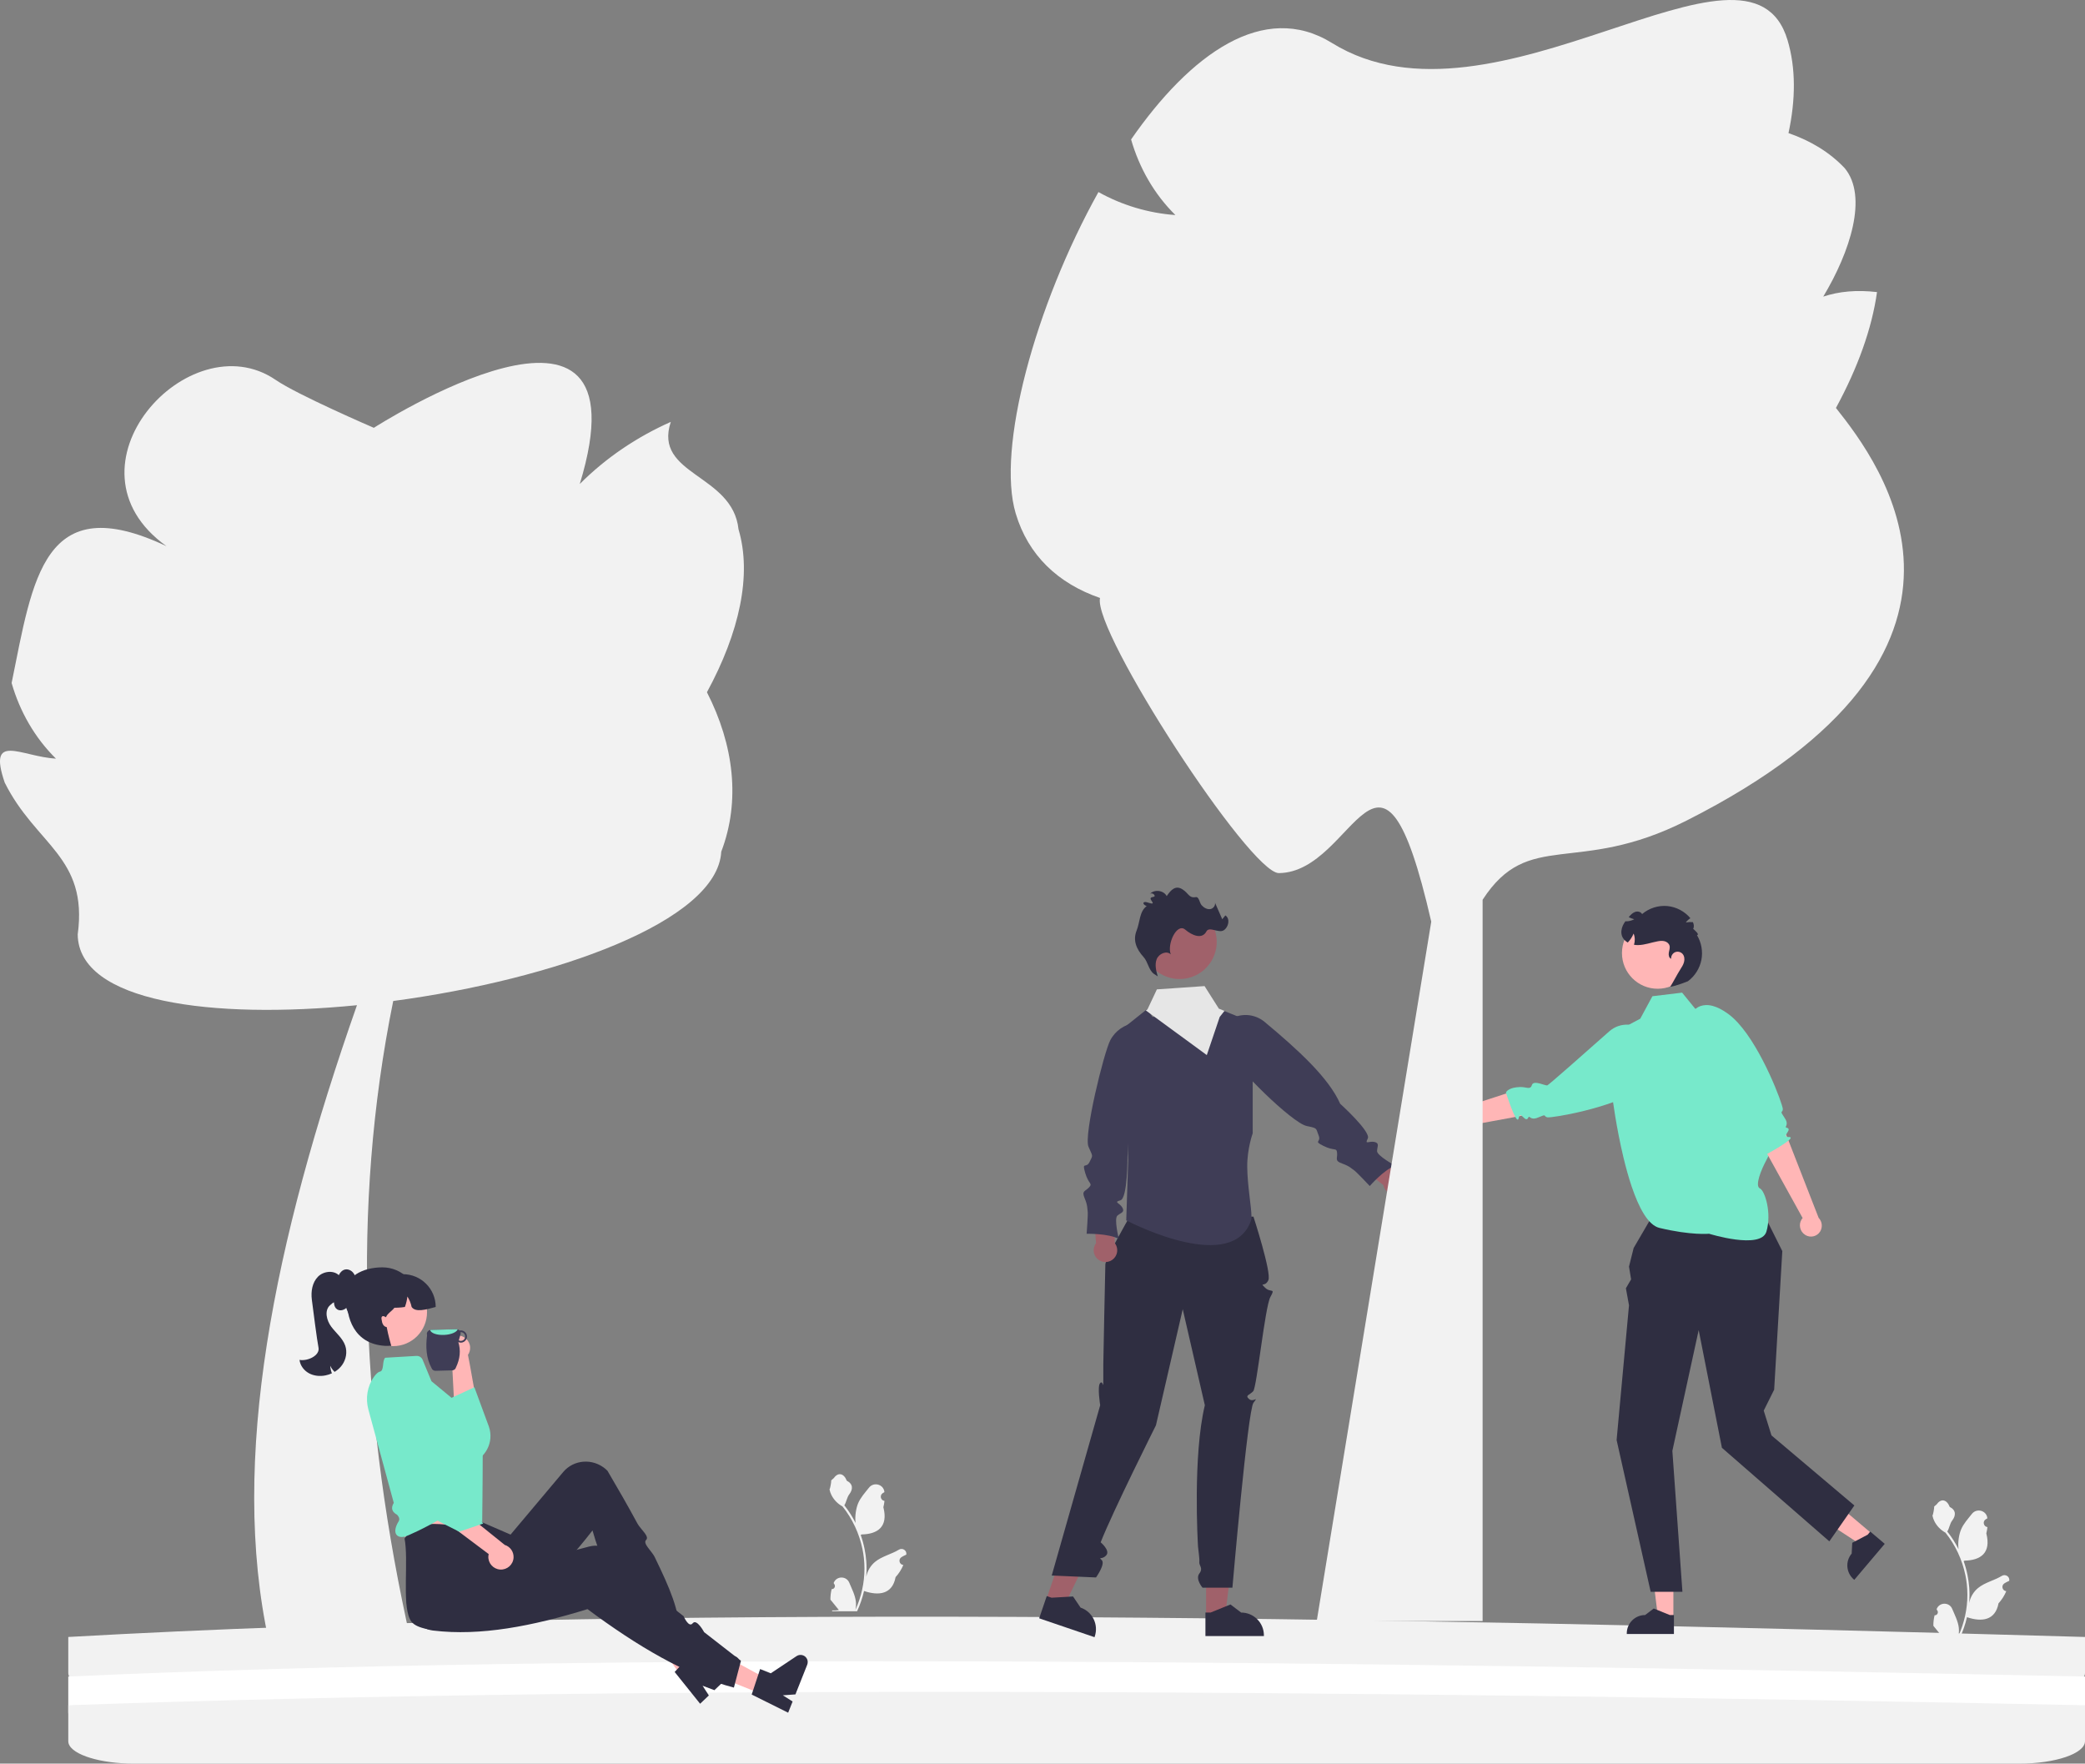
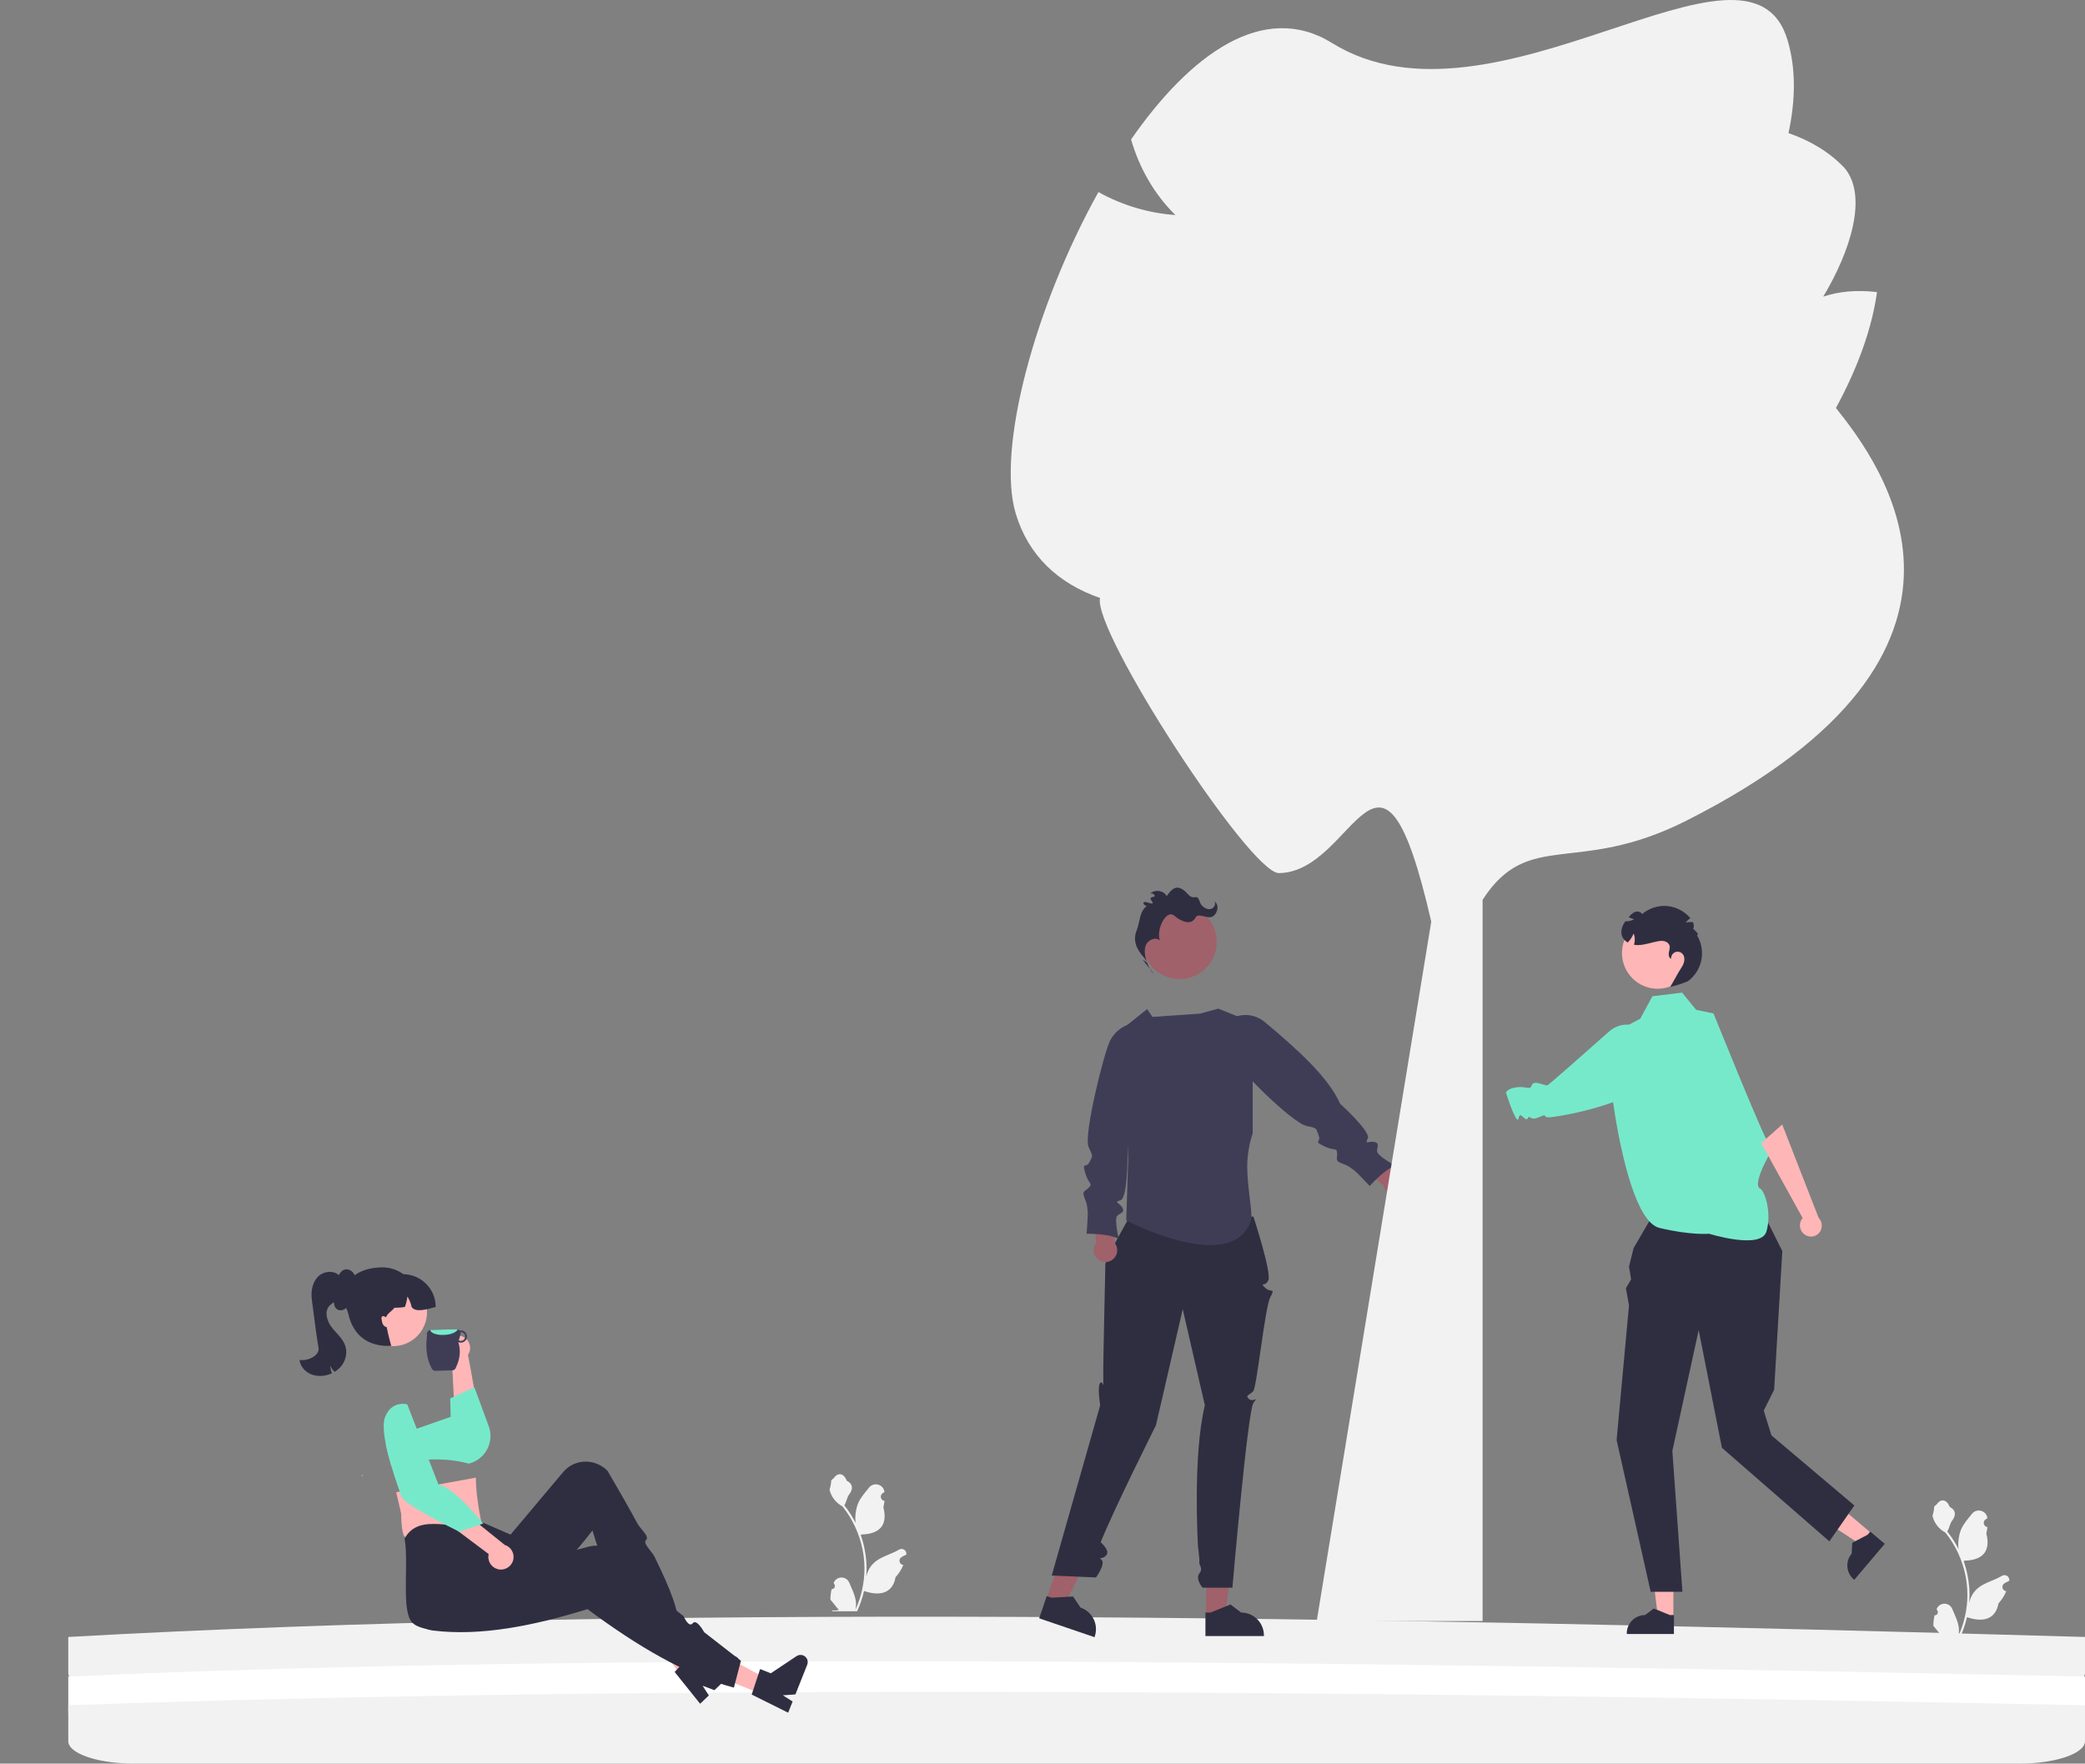
<svg xmlns="http://www.w3.org/2000/svg" width="716.461" height="606.002" viewBox="0 0 716.461 606.002">
  <rect x="0" y="0" width="716.461" height="606.002" fill="#808080" stroke="none" />
  <path d="M716.461,562.478v12.347c0,4.254-10.18,7.715-22.69,7.715H46.151c-5.87,0-11.23-.762-15.26-2.016-.43-.129-.85-.269-1.25-.415-3.83-1.381-6.18-3.24-6.18-5.284v-12.347c197.151-11.071,439.611-7.323,693,0Z" fill="#f2f2f2" />
  <path d="M716.461,576.079v12.347c0,4.254-10.18,7.715-22.69,7.715H46.151c-5.87,0-11.23-.762-15.26-2.016-.43-.129-.85-.269-1.25-.415-3.83-1.381-6.18-3.24-6.18-5.284v-12.347c181.47-8.257,428.417-5.599,693,0Z" fill="#fff" />
  <path d="M716.461,585.94v12.347c0,4.254-10.18,7.715-22.69,7.715H46.151c-5.87,0-11.23-.762-15.26-2.016-.43-.129-.85-.269-1.25-.415-3.83-1.381-6.18-3.24-6.18-5.284v-12.347c196.351-6.934,435.574-5.288,693,0Z" fill="#f2f2f2" />
  <path d="M664.781,555.035c.978,.061,1.518-1.154,.778-1.862l-.074-.293,.029-.07c.989-2.358,4.34-2.342,5.321,.02,.87,2.096,1.978,4.195,2.251,6.411,.122,.978,.067,1.975-.15,2.935,2.039-4.454,3.112-9.318,3.112-14.209,0-1.229-.067-2.458-.205-3.684-.113-1.003-.269-1.999-.471-2.987-1.091-5.337-3.454-10.421-6.863-14.667-1.639-.896-3.005-2.296-3.83-3.974-.297-.605-.529-1.256-.639-1.92,.186,.024,.703-2.816,.562-2.99,.26-.394,.725-.59,1.009-.975,1.412-1.914,3.356-1.58,4.371,1.021,2.169,1.095,2.19,2.91,.859,4.656-.847,1.111-.963,2.614-1.706,3.803,.076,.098,.156,.193,.232,.29,1.401,1.798,2.614,3.73,3.635,5.759-.289-2.256,.138-4.974,.864-6.725,.827-1.996,2.378-3.677,3.744-5.403,1.64-2.073,5.004-1.168,5.293,1.459l.008,.076c-.203,.114-.402,.236-.596,.364-1.107,.732-.725,2.449,.587,2.651l.03,.005c-.073,.731-.199,1.455-.382,2.167,1.752,6.776-2.031,9.243-7.431,9.354-.119,.061-.235,.122-.355,.18,.547,1.541,.984,3.121,1.308,4.723,.29,1.415,.492,2.846,.605,4.283,.141,1.813,.128,3.635-.024,5.444l.009-.064c.388-1.993,1.47-3.855,3.042-5.145,2.341-1.923,5.648-2.631,8.173-4.177,1.216-.744,2.773,.217,2.561,1.627l-.01,.068c-.376,.153-.743,.33-1.097,.529-.203,.114-.402,.236-.596,.364-1.107,.732-.725,2.449,.587,2.651l.03,.005,.061,.009c-.645,1.532-1.544,2.953-2.669,4.179-1.096,5.915-5.801,6.476-10.834,4.754h-.003c-.55,2.397-1.354,4.738-2.388,6.97h-8.529c-.031-.095-.058-.193-.086-.287,.789,.049,1.584,.003,2.36-.141-.633-.776-1.266-1.559-1.898-2.336-.015-.015-.028-.031-.04-.046-.321-.397-.645-.792-.966-1.189l-0-0c-.02-1.22,.126-2.436,.416-3.616l0-0Z" fill="#f2f2f2" />
  <path d="M285.781,546.035c.978,.061,1.518-1.154,.778-1.862l-.074-.293,.029-.07c.989-2.358,4.34-2.342,5.321,.02,.87,2.096,1.978,4.195,2.251,6.411,.122,.978,.067,1.975-.15,2.935,2.039-4.454,3.112-9.318,3.112-14.209,0-1.229-.067-2.458-.205-3.684-.113-1.003-.269-1.999-.471-2.987-1.091-5.337-3.454-10.421-6.863-14.667-1.639-.896-3.005-2.296-3.83-3.974-.297-.605-.529-1.256-.639-1.92,.186,.024,.703-2.816,.562-2.99,.26-.394,.725-.59,1.009-.975,1.412-1.914,3.356-1.58,4.371,1.021,2.169,1.095,2.19,2.91,.859,4.656-.847,1.111-.963,2.614-1.706,3.803,.076,.098,.156,.193,.232,.29,1.401,1.798,2.614,3.73,3.635,5.759-.289-2.256,.138-4.974,.864-6.725,.827-1.996,2.378-3.677,3.744-5.403,1.64-2.073,5.004-1.168,5.293,1.459l.008,.076c-.203,.114-.402,.236-.596,.364-1.107,.732-.725,2.449,.587,2.651l.03,.005c-.073,.731-.199,1.455-.382,2.167,1.752,6.776-2.031,9.243-7.431,9.354-.119,.061-.235,.122-.355,.18,.547,1.541,.984,3.121,1.308,4.723,.29,1.415,.492,2.846,.605,4.283,.141,1.813,.128,3.635-.024,5.444l.009-.064c.388-1.993,1.47-3.855,3.042-5.145,2.341-1.923,5.648-2.631,8.173-4.177,1.216-.744,2.773,.217,2.561,1.627l-.01,.068c-.376,.153-.743,.33-1.097,.529-.203,.114-.402,.236-.596,.364-1.107,.732-.725,2.449,.587,2.651l.03,.005,.061,.009c-.645,1.532-1.544,2.953-2.669,4.179-1.096,5.915-5.801,6.476-10.834,4.754h-.003c-.55,2.397-1.354,4.738-2.388,6.97h-8.529c-.031-.095-.058-.193-.086-.287,.789,.049,1.584,.003,2.36-.141-.633-.776-1.266-1.559-1.898-2.336-.015-.015-.028-.031-.04-.046-.321-.397-.645-.792-.966-1.189l-0-0c-.02-1.22,.126-2.436,.416-3.616l0-0Z" fill="#f2f2f2" />
  <g>
    <g>
      <polygon points="575.019 555.956 569.75 555.955 567.244 535.633 575.02 535.633 575.019 555.956" fill="#ffb6b6" />
      <path d="M575.205,561.452l-16.202-.001v-.205c0-3.483,2.824-6.306,6.306-6.306h0l2.96-2.245,5.522,2.246,1.414,0-0,6.511Z" fill="#2f2e41" />
    </g>
    <g>
      <polygon points="643.33 527.065 639.926 531.087 622.792 519.876 627.814 513.939 643.33 527.065" fill="#ffb6b6" />
      <path d="M647.646,530.473l-10.464,12.37-.156-.132c-2.659-2.249-2.991-6.228-.742-8.888l0-0,.197-3.71,5.281-2.766,.913-1.08,4.971,4.205Z" fill="#2f2e41" />
    </g>
    <polygon points="600.742 406.476 572.496 409.754 561.363 428.826 559.767 435.212 560.489 439.602 558.702 442.662 559.767 448.516 555.51 494.812 567.217 546.963 578.126 546.963 574.667 498.537 583.713 457.03 591.695 497.473 628.61 529.621 637.209 517.294 608.724 493.216 606.063 484.702 609.648 477.503 612.449 429.891 600.742 406.476" fill="#2f2e41" />
    <path d="M587.295,423.928s17.81,5.545,19.687-.729c1.876-6.275-.465-14.031-2.24-14.855s.33-6.232,2.3-9.848c1.97-3.616,1.666-5.604,.535-6.037-1.131-.432-18.763-44.22-18.763-44.22l-5.995-1.26-4.807-5.899-10.203,1.234-4.173,7.721-6.99,3.704-2.553,23.495s1.255,10.068,3.812,20.66c.795,3.295,1.717,6.642,2.765,9.751,2.47,7.324,5.646,13.334,9.547,14.273,10.88,2.621,17.078,2.01,17.078,2.01Z" fill="#77e9cb" />
    <g>
-       <path d="M526.527,382.716l-3.634,.669-.841,.154-1.348,.253-28.045,5.161c-1.472,.957-3.402,.8-4.704-.383-1.499-1.387-1.589-3.731-.202-5.23,.024-.026,.049-.046,.073-.071,1.45-1.518,3.853-1.6,5.408-.192,.148,.144,.287,.296,.41,.46l.757-.247,2.374-.773,1.794-.583,3.568-1.167,1.384-.45,4.486-1.462,4.327-1.409,5.243-1.709,4.03-1.315,.804,1.354,4.118,6.943Z" fill="#ffb6b6" />
      <path d="M533.154,383.85c-.785,.087-1.303,.109-1.483,.068-1.504-.363,.16-1.345-3.165,.076-2.7,1.149-2.927-.918-3.317-.036-.645,1.456-1.554-.024-2.296-.573-.328-.247-.62-.304-.841,.154-.079,.154-.146,.373-.202,.671-.176,.888-.61,.535-1.146-.418-.883-1.581-2.036-4.804-2.693-6.763-.194-.554-.341-1.01-.436-1.294-.068-.211-.104-.331-.104-.331,0,0,.209-.604,1.234-1.13,.714-.372,1.834-.701,3.563-.76,1.062-.038,1.895,.185,2.537,.271,.377,.051,.689,.053,.942-.065l.006-.002c.281-.126,.495-.395,.656-.91,.289-.927,1.501-.815,2.7-.513,1.128,.292,2.253,.748,2.586,.65,.479-.141,13.18-11.366,21.294-18.565,3.707-3.29,9.359-3.03,12.749,.585l3.449,3.679s2.214,1.464,2.616,4.209c.165,1.155,.011,2.542-.776,4.152-.691,1.407-1.872,2.989-3.745,4.725-7.956,7.379-28.337,11.491-34.128,12.121Z" fill="#77e9cb" />
    </g>
    <g>
      <path d="M612.419,386.389l1.343,3.442,.309,.797,.503,1.276,10.364,26.566c1.217,1.265,1.428,3.189,.512,4.691-1.079,1.734-3.364,2.265-5.098,1.186-.03-.018-.054-.039-.084-.058-1.764-1.138-2.299-3.481-1.21-5.274,.113-.173,.237-.337,.374-.489l-.386-.697-1.207-2.186-.911-1.651-1.82-3.284-.703-1.274-2.283-4.129-2.201-3.983-2.669-4.826-2.053-3.709,1.178-1.045,6.04-5.355Z" fill="#ffb6b6" />
-       <path d="M612.281,379.667c.234,.755,.353,1.259,.347,1.444-.072,1.545-1.351,.097,.672,3.094,1.638,2.435-.348,3.048,.591,3.264,1.551,.359,.27,1.53-.129,2.362-.18,.369-.182,.666,.309,.797,.167,.049,.394,.073,.697,.072,.905,.005,.64,.498-.194,1.204-1.386,1.165-4.333,2.906-6.133,3.921-.508,.295-.928,.525-1.188,.673-.194,.107-.306,.164-.306,.164,0,0-.633-.091-1.342-.998-.5-.631-1.035-1.668-1.419-3.355-.237-1.036-.176-1.896-.213-2.543-.021-.38-.078-.687-.241-.913l-.003-.005c-.177-.252-.481-.412-1.018-.472-.965-.109-1.084-1.32-1.013-2.555,.074-1.163,.309-2.354,.15-2.662-.337-.654-11.93-12.28-11.93-12.28l-9.193-21.837s1.019-2.451,3.64-3.363c1.104-.38,2.494-.491,4.224-.022,1.512,.413,3.289,1.274,5.347,2.786,8.748,6.419,16.635,25.657,18.346,31.225Z" fill="#77e9cb" />
    </g>
    <circle cx="569.617" cy="327.476" r="12.269" fill="#ffb6b6" />
    <path d="M580.019,337.16s-4.066,1.67-6.087,1.904c1.016-1.567,2.427-4.359,3.441-5.922,.53-.823,1.072-1.664,1.313-2.608,.24-.951,.132-2.041-.515-2.769-.623-.706-1.71-.95-2.572-.577-.866,.37-1.436,1.325-1.36,2.257-.762-.289-.931-1.312-.79-2.118,.141-.806,.47-1.631,.241-2.42-.22-.764-.949-1.304-1.725-1.502-.769-.199-1.585-.107-2.373,.041-2.251,.415-4.44,1.268-6.735,1.296-.453,.008-.913-.032-1.374-.111,.388-1.254,.366-2.637-.128-3.853-.467,1.141-1.155,2.192-2.009,3.087-.944-.538-1.69-1.328-2.021-2.365-.367-1.148-.156-2.421,.345-3.515,.231-.502,.52-.975,.848-1.422,.328,.02,.664,.007,.99-.039,.72-.091,1.412-.306,2.045-.666-.655-.171-1.29-.411-1.892-.725,.027-.033,.052-.062,.079-.095,.607-.686,1.261-1.386,2.122-1.69,.862-.303,1.984-.075,2.404,.742,2.363-2.028,5.563-3.051,8.667-2.766,3.05,.282,5.97,1.819,7.929,4.182-.612,.387-1.151,.876-1.571,1.467,.8-.147,1.62-.186,2.432-.124,.354,.762,.475,1.583,.096,2.307,.757,.703,2.272,1.951,1.308,2.176,1.531,2.52,2.081,5.62,1.514,8.514-.57,2.898-2.253,5.562-4.623,7.314Z" fill="#2f2e41" />
  </g>
  <g>
    <g>
      <polygon points="414.447 555.348 420.981 555.347 424.089 530.147 414.446 530.148 414.447 555.348" fill="#a0616a" />
      <path d="M414.217,562.164l20.091-.001v-.254c-0-4.319-3.501-7.82-7.82-7.82h-0l-3.67-2.784-6.847,2.785-1.754,0,0,8.074Z" fill="#2f2e41" />
    </g>
    <g>
      <polygon points="359.506 549.687 365.69 551.796 376.766 528.948 367.64 525.836 359.506 549.687" fill="#a0616a" />
      <path d="M357.088,556.064l19.015,6.485,.082-.24c1.394-4.088-.789-8.531-4.877-9.926l-0-0-2.575-3.82-7.379,.425-1.66-.566-2.606,7.642Z" fill="#2f2e41" />
    </g>
    <path d="M430.715,418.039s6.286,19.306,5.126,21.847c-1.16,2.541-3.14,.561-1.16,2.541,1.98,1.98,3.708-.125,1.854,3.237-1.854,3.362-4.662,31.036-5.898,32.376-1.235,1.34-2.934,1.376-1.425,2.677,1.509,1.302,3.489-1.338,1.509,1.302-1.98,2.639-7.232,63.528-7.232,63.528h-10.262s-2.556-2.946-1.109-4.863-.127-2.656,0-3.936c.127-1.28-.354-4.04-.444-5.3s-1.824-31.263,2.343-48.594l-7.597-33.001-9.203,39.886s-14.767,29.456-19,40.211c0,0,3.413,2.842,1.899,4.489-1.514,1.647-2.833,.327-1.514,1.647,1.32,1.32-1.98,5.939-1.98,5.939l-15.218-.66,16.651-58.512s-1.07-6.519,0-7.636c1.07-1.117,1.07,2.842,1.07-1.117v-5.279s.62-32.468,.703-34.38,8.001-15.769,8.001-15.769l42.885-.633Z" fill="#2f2e41" />
    <path d="M430.461,351.358v38.069s-1.919,5.26-1.878,11.43c.041,6.472,1.464,13.93,1.459,17.19,0,.563-.041,.995-.14,1.284-6.301,18.262-39.641,1.666-42.672,.113-.144-.072-.221-.113-.221-.113l.658-20.455-.113-5.882-.779-40.348,.698-.558,6.116-4.877,.599-.477,1.837,2.68,16.38-1.126,6.251-1.729,1.95,.793,8.791,3.576,1.063,.432Z" fill="#3f3d56" />
    <g>
      <path d="M479.718,402.433l-9.278-7.751-5.167,4.682,10.101,7.846c.073,.384,.201,.764,.392,1.128,1.037,1.98,3.482,2.744,5.462,1.707,1.98-1.037,2.744-3.482,1.707-5.462-.661-1.263-1.896-2.028-3.217-2.15Z" fill="#a0616a" />
      <path d="M422.184,350.583h0c-2.154,3.007-.748,7.879,.516,11.355,1.621,4.468,21.296,23.932,26.323,24.969,3.9,.804,3.064,.722,4.091,3.227,1.027,2.506-2.037,1.784,1.73,3.641,3.767,1.857,4.434,.397,4.614,2.38,.18,1.983-.956,2.685,1.73,3.641,2.685,.956,3.154,1.713,4.001,2.236,.847,.523,5.496,5.498,5.496,5.498,0,0,4.886-5.64,8.761-6.991,0,0-6.308-3.426-6.253-5.03s.956-2.685-.882-3.118c-1.838-.433-3.497,1.117-2.307-1.19,1.19-2.307-9.478-11.934-9.478-11.934-3.941-8.909-14.355-18.461-25.973-28.133-3.531-2.939-8.589-3.165-12.367-.552Z" fill="#3f3d56" />
    </g>
    <g>
      <path d="M383.084,427.163l-.521-12.078-6.941-.665,1.005,12.75c-.235,.312-.429,.663-.57,1.049-.765,2.1,.318,4.422,2.418,5.187,2.1,.765,4.422-.318,5.187-2.418,.488-1.339,.222-2.767-.578-3.826Z" fill="#a0616a" />
      <path d="M390.34,351.47l-.195,.023c-3.673,.433-6.896,2.651-8.614,5.926-2.21,4.208-9.202,32.708-7.49,36.62,1.597,3.648,1.53,2.751,.37,5.197-1.16,2.447-2.691-.304-1.526,3.731s2.693,3.545,1.349,5.013c-1.344,1.468-2.629,1.102-1.526,3.731s.858,3.485,1.042,4.463-.362,7.766-.362,7.766c0,0,7.46-.188,11.069,1.766,0,0-1.717-6.97-.494-8.01,1.222-1.04,2.629-1.102,1.71-2.753s-3.181-1.832-.674-2.507c2.507-.674,2.436-15.044,2.436-15.044l2.905-45.923Z" fill="#3f3d56" />
    </g>
    <path d="M408.225,336.077c-.293,.068-.585,.126-.878,.171-.91,.149-1.819,.194-2.707,.14-2.693-.14-5.233-1.135-7.287-2.774-2.171-1.729-3.792-4.175-4.472-7.084-1.599-6.868,2.675-13.74,9.543-15.339,6.769-1.581,13.538,2.545,15.267,9.237,.027,.104,.054,.203,.077,.306,1.599,6.872-2.671,13.74-9.543,15.344Z" fill="#a0616a" />
-     <path d="M396.433,334.569c-1.777-1.391-1.949-4.041-3.466-5.712-2.535-2.794-3.726-5.799-2.398-9.11,1.175-2.928,.925-6.527,3.455-8.411-1.243-.45-1.535-1.384-.439-1.401,.739-.012,3.495,1.401,2.169-.359-1.326-1.76,1.184-1.065,1.018-1.786s-1.231-1.12-1.7-.548c1.499-1.757,4.773-1.382,5.837,.668,1.494-2.24,3.08-3.781,5.367-2.359,2.246,1.396,2.216,3.121,4.631,2.707,1.135-.195,1.243,1.95,2.018,2.802,.776,.852,1.909,1.511,3.041,1.297,1.132-.214,1.997-1.625,1.363-2.586l2.668,6.086,1.075-1.319c1.708,1.113,1.147,4.019-.572,5.115-1.72,1.096-5.002-1.437-5.935,.376-1.471,2.858-4.922,1.415-7.292-.605-2.874-2.449-6.343,4.998-4.959,8.511-1.437-1.411-4.094-.24-4.838,1.631-.744,1.871-.199,3.978,.353,5.915l-1.397-.91Z" fill="#2f2e41" />
-     <polygon points="420.767 347.349 420.321 347.917 419.123 349.439 414.689 362.536 393.75 347.21 394.349 346.733 397.538 339.955 413.917 338.829 418.817 346.557 420.767 347.349" fill="#e6e6e6" />
+     <path d="M396.433,334.569c-1.777-1.391-1.949-4.041-3.466-5.712-2.535-2.794-3.726-5.799-2.398-9.11,1.175-2.928,.925-6.527,3.455-8.411-1.243-.45-1.535-1.384-.439-1.401,.739-.012,3.495,1.401,2.169-.359-1.326-1.76,1.184-1.065,1.018-1.786s-1.231-1.12-1.7-.548c1.499-1.757,4.773-1.382,5.837,.668,1.494-2.24,3.08-3.781,5.367-2.359,2.246,1.396,2.216,3.121,4.631,2.707,1.135-.195,1.243,1.95,2.018,2.802,.776,.852,1.909,1.511,3.041,1.297,1.132-.214,1.997-1.625,1.363-2.586c1.708,1.113,1.147,4.019-.572,5.115-1.72,1.096-5.002-1.437-5.935,.376-1.471,2.858-4.922,1.415-7.292-.605-2.874-2.449-6.343,4.998-4.959,8.511-1.437-1.411-4.094-.24-4.838,1.631-.744,1.871-.199,3.978,.353,5.915l-1.397-.91Z" fill="#2f2e41" />
  </g>
  <path d="M630.881,140.174c7.5-13.8,12.37-27.33,14.11-39.81-6.953-.813-13.104-.247-18.475,1.556,9.247-15.409,15.42-34.385,7.385-44.126-5.06-5.37-11.6-9.39-19.33-12.06,2.5-11.57,2.53-22.41-.32-31.94-13.22-44.37-100.72,35.57-156.56,.97-23.41-14.5-48.61,3.77-69.02,33.15,2.8,9.77,7.97,18.85,15.23,25.98-9.25-.66-18.35-3.38-26.45-7.9-21.84,39.19-35.04,88.25-28.43,110.43,4.29,14.39,14.56,24.06,28.97,29.04-2.5,11.57,51.517,94.625,61.47,94.539,26.46-.23,34.688-60.332,52.354,16.689l-39.354,240.311h57v-247.831c15.86-24.488,32.243-8.109,70-27.169,115.81-58.46,66.439-122.893,51.42-141.828Z" fill="#f2f2f2" />
  <g>
    <path d="M155.266,466.917l.921,17.8,8.461,2.313s-3.618-20.84-3.845-21.468c.519-.758,.802-1.686,.741-2.674-.145-2.356-2.173-4.148-4.529-4.003-2.356,.145-4.148,2.173-4.003,4.529,.095,1.535,.991,2.826,2.254,3.503Z" fill="#ffb6b6" />
    <path d="M124.821,506.702l-.2,.42c-.67,.16-.56-.03,.2-.42Z" fill="#77e9cb" />
    <path d="M161.111,502.912c-4.59-1.25-9.31-1.59-13.79-1.4-4.75,.19-9.22,.98-12.94,1.9-.69-2.37-1.34-4.88-1.81-7.25l5.06-3.29,5.57-1.95,11.66-4.08-.15-6.33,1.23-.57,6.91-3.19,.16-.07,4.97,13.48c1.91,5.45-1.27,11.35-6.87,12.75Z" fill="#77e9cb" />
  </g>
-   <path d="M253.772,181.859c-2.018-19.077-29.37-18.529-23.268-36.892-11.61,5.15-22.29,12.32-31.278,21.34,24.636-80.607-70.765-19.304-70.765-19.304,0,0-26.359-11.357-33.792-16.506-29.684-20.207-75.511,30.006-37.447,57.179-42.334-19.984-45.887,10.993-53.228,47.011,2.8,9.77,7.97,18.85,15.232,25.981-11.951-.657-23.577-9.285-17.612,8.222,10.725,21.541,28.696,25.45,25.091,52.205,.269,23.264,46.095,29.23,95.958,24.3-28.457,81.05-43.924,156.278-30.294,218.467h48.797c-16.86-74.978-20.552-148.472-6.043-219.914,55.35-7.372,111.423-27.322,112.721-51.302,6.66-17.4,4.36-36.64-4.92-54.79,11.16-20.53,15.52-40.31,10.848-55.998Z" fill="#f2f2f2" />
  <path d="M136.136,512.745l1.699,7.299s.017,6.73,1.209,7.971c1.184,1.235,27.21-1.245,27.21-1.245,0,0-2.759-10.845-2.723-19.051l-27.394,5.026Z" fill="#ffb6b6" />
  <g>
    <g>
      <polygon points="236.519 579.352 240.998 576.123 230.565 556.845 223.953 561.611 236.519 579.352" fill="#ffb6b6" />
      <path d="M253.791,570.032c-.08-.11-.16-.21-.25-.31-.26-.27-.58-.48-.92-.6l-.02-.01c-.39-.15-.81-.19-1.23-.13l-1.85,.29-7.16,1.11-1.51,.24-2.72-2.86-1.05,1.12-3.62,3.88-.92,.98-.71,.76,8.75,10.92,3-2.85-2.15-3.34,4.06,1.53,2.29-2.18,1.53-1.44,4.14-3.93c.41-.39,.65-.88,.74-1.4,.1-.61-.03-1.25-.4-1.78Z" fill="#2f2e41" />
    </g>
    <path d="M233.841,561.184l-8.104,3.629c-8.396-8.879-16.844-20.286-22.137-38.938-12.092,15.655-22.744,24.519-37.204,32.291-4.883,2.645-22.548,3.594-25.297-1.357-.128-.231-.248-.468-.358-.708-2.527-5.566-.293-20.056-1.722-27.418,5.221-9.583,17.961-1.842,26.675-5.616l9.75,4.236,18.083-21.5c3.637-4.324,10.149-4.797,14.545-1.058,.232,.197,.456,.405,.67,.621,3.645,6.184,7.128,12.262,10.307,18.143,1.026,1.898,4.255,4.449,2.978,5.63s1.981,3.889,2.905,5.79c5.687,11.704,8.065,17.691,8.91,26.254Z" fill="#2f2e41" />
  </g>
-   <path d="M132.354,466.535l10.733-.634c.928-.055,1.788,.485,2.143,1.344l3.033,7.353,12.606,10.419s4.991,6.351,5.003,14.554c.012,8.203-.178,23.495-.178,23.495,0,0-5.336-6.56-9.832-3.833-.765,.464-1.034,1.413-1.835,1.892-.4,.239-1.323,.007-1.727,.246-6.195,3.678-12.406,6.467-13.26,6.641-3.208,.651-4.213-1.825-2.047-5.274,.707-1.126-.576-2.283-.576-2.283-1.63-.893-2.239-2.159-1.105-4.062l-8.719-32.037c-1.047-3.847-.408-7.999,1.901-11.25,.686-.966,1.406-1.685,2.074-1.804,1.501-.32,.702-3.683,1.787-4.768Z" fill="#77e9cb" />
  <g>
    <polygon points="261.207 581.872 263.246 576.744 243.997 566.267 240.988 573.835 261.207 581.872" fill="#ffb6b6" />
    <path d="M254.604,570.661l-2.416,9.212c-16.36-4.255-33.218-14.252-50.311-26.964-18.865,5.836-36.76,9.334-53.031,7.362-5.506-.649-9.656-5.803-9.055-11.434,.028-.263,.066-.525,.114-.785,1.135-6.006,10.608-11.278,13.67-18.119l20.137,4.794,1.496,3.87,4.535-1.198,3.829-1.012,4.383-1.158,14.368-3.797c5.453-1.441,11.042,1.921,12.483,7.51,.076,.295,.14,.593,.19,.894l19.9,15.487s1.776,4.152,3.14,2.444c1.365-1.708,3.921,3.051,3.921,3.051l12.648,9.843Z" fill="#2f2e41" />
    <path d="M276.001,568.812c-.75-.3-1.61-.21-2.28,.24l-8.86,5.91-3.67-1.46-.59,1.8-1.85,5.59-.45,1.37,12.53,6.24,1.53-3.85-3.36-2.13,4.33-.31,4.05-10.2c.5-1.26-.12-2.7-1.38-3.2Z" fill="#2f2e41" />
  </g>
  <path d="M120.718,445.558c-.279,1.253-.583,2.559-1.409,3.543-.826,.983-2.345,1.512-3.428,.823-1.324-.843-1.219-2.776-.955-4.323l.837-4.907c.16-.936,.325-1.889,.757-2.734s1.182-1.582,2.115-1.758c.987-.186,2.019,.3,2.677,1.059,.658,.759,.989,1.752,1.151,2.743,.429,2.63-.276,5.425-1.901,7.536l.156-1.982Z" fill="#2f2e41" />
  <path d="M116.773,438.522c-1.786-2.18-5.511-1.853-7.495,.147-1.984,2-2.477,5.084-2.125,7.881,.351,2.794,1.823,14.266,2.287,16.468,.581,2.755-3.749,4.767-6.517,4.248,.218,1.93,1.522,3.651,3.225,4.587,1.704,.933,3.753,1.125,5.659,.756,.771-.15,1.528-.393,2.243-.725-.323-.833-.524-1.714-.581-2.609,.369,.791,.885,1.51,1.509,2.118,1.014-.613,1.907-1.412,2.591-2.378,1.341-1.892,1.815-4.419,1.067-6.616-.871-2.567-3.163-4.337-4.789-6.505-1.628-2.167-2.46-5.553-.464-7.387,1.52-1.397,1.429-1.088,3.467-.763l-.078-9.221Z" fill="#2f2e41" />
  <path d="M143.617,447.679c0,6.742-5.465,12.207-12.207,12.207-6.742,0-13.146-7.813-13.146-14.554s6.404-9.859,13.146-9.859c6.742,0,12.207,5.465,12.207,12.207Z" fill="#2f2e41" />
  <circle cx="135.091" cy="450.898" r="11.646" fill="#ffb6b6" />
  <path d="M149.721,449.088c-3.448,.941-6.928,1.928-8.273,0-.263-1.277-.756-2.502-1.46-3.596-.131,1.23-.423,2.441-.859,3.596-1.514,.272-3.62,.272-3.62,.272-.493,.85-2.748,2.256-2.828,3.275-.174-.113-.357-.202-.545-.286-.235-.099-.512-.183-.742-.066-.174,.089-.272,.282-.305,.474-.033,.192-.005,.39,.028,.587,.099,.662,.207,1.352,.587,1.906,.268,.394,.718,.704,1.178,.756,.488,2.747,1.568,6.46,1.568,6.46-11.737,.469-15.247-8.195-15.247-15.726l1.408-2.817h4.695v-6.103h13.146c6.221,0,11.268,5.047,11.268,11.268Z" fill="#2f2e41" />
  <g>
    <path d="M171.858,539.306c-2.39-.157-4.201-2.223-4.044-4.613,.016-.241,.056-.473,.109-.701l-27.82-20.882,7.279-3.229,26.054,20.961c1.869,.583,3.169,2.381,3.035,4.421-.157,2.39-2.223,4.201-4.613,4.044Z" fill="#ffb6b6" />
    <path d="M166.051,523.492l-1.23,.42-7,2.39s-.15-.07-.42-.2c-2.79-1.37-18.52-9.18-19.46-11.91-.46-1.34-2.09-5.77-3.56-10.78-.69-2.37-1.34-4.88-1.81-7.25-.76-3.8-1.04-7.26-.25-9.26,2.32-5.87,7.62-4.36,7.62-4.36l3.26,8.38,4.12,10.59,3.33,8.56c4.38,1.17,9.74,6.67,15.4,13.42Z" fill="#77e9cb" />
  </g>
  <g>
    <path d="M158.311,457.142c-.13,0-.26,.02-.38,.04-.17-.19-.39-.33-.66-.4-.12-.04-.26-.05-.4-.05l-8.85,.23c-.07,0-.15,.01-.21,.02-.31,.06-.58,.22-.77,.44-.07,.07-.13,.15-.18,.24-.19,.32-.24,.72-.11,1.12-.508,4.016-.318,7.859,1.54,11.29,.19,.57,.74,.96,1.34,.95l5.75-.15c.03,0,.06,0,.09-.01,.57-.05,1.06-.44,1.21-1,1.409-2.953,1.706-5.857,.81-8.71,.28,.13,.6,.2,.92,.19,.84-.02,1.55-.53,1.86-1.24,.13-.28,.2-.59,.19-.91-.03-1.16-1-2.08-2.15-2.05Zm.09,3.6c-.27,.01-.52-.06-.74-.18l.45-1.61,.13-.47c.07-.25,.06-.5,0-.73,.03,0,.06-.01,.09-.01,.82-.02,1.51,.64,1.53,1.46,0,.17-.02,.34-.07,.49-.19,.6-.73,1.03-1.39,1.05Z" fill="#3f3d56" />
    <path d="M147.807,456.985c.189,1.078,2.308,1.836,4.857,1.704,2.344-.108,4.26-.931,4.611-1.906-.123-.039-.26-.054-.401-.053l-8.85,.229c-.076,.005-.152,.01-.218,.027Z" fill="#77e9cb" />
  </g>
</svg>